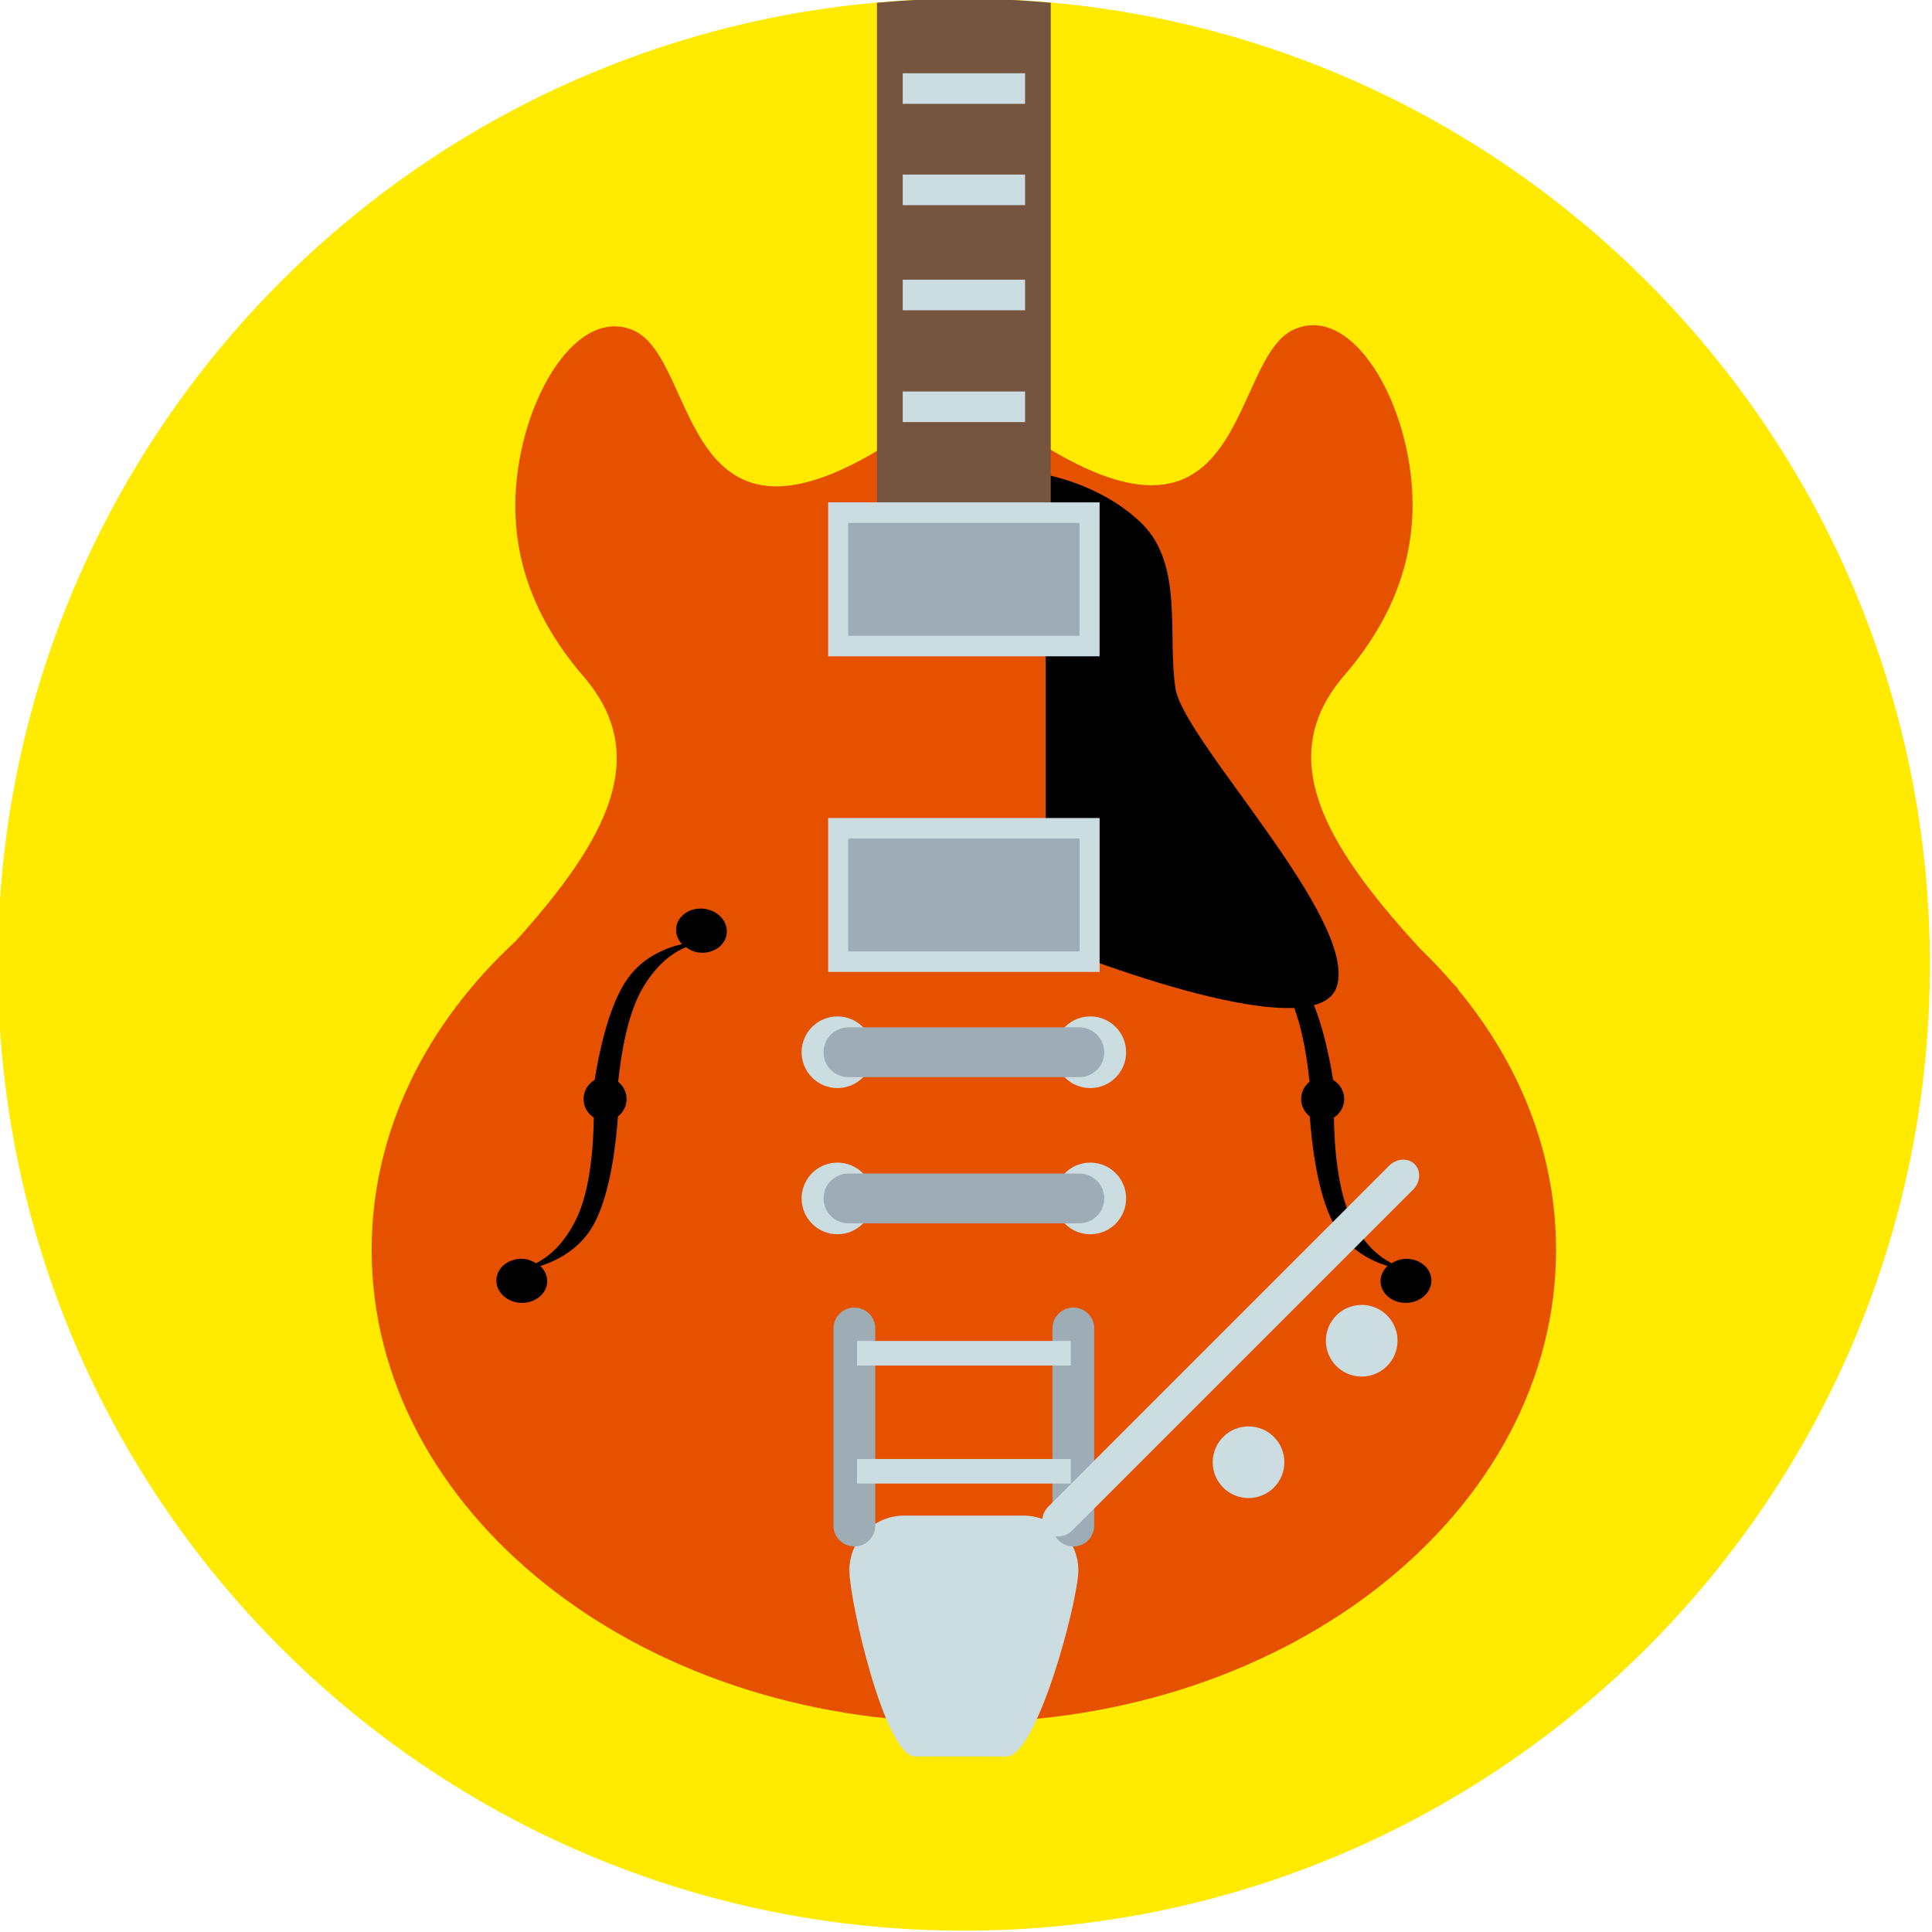
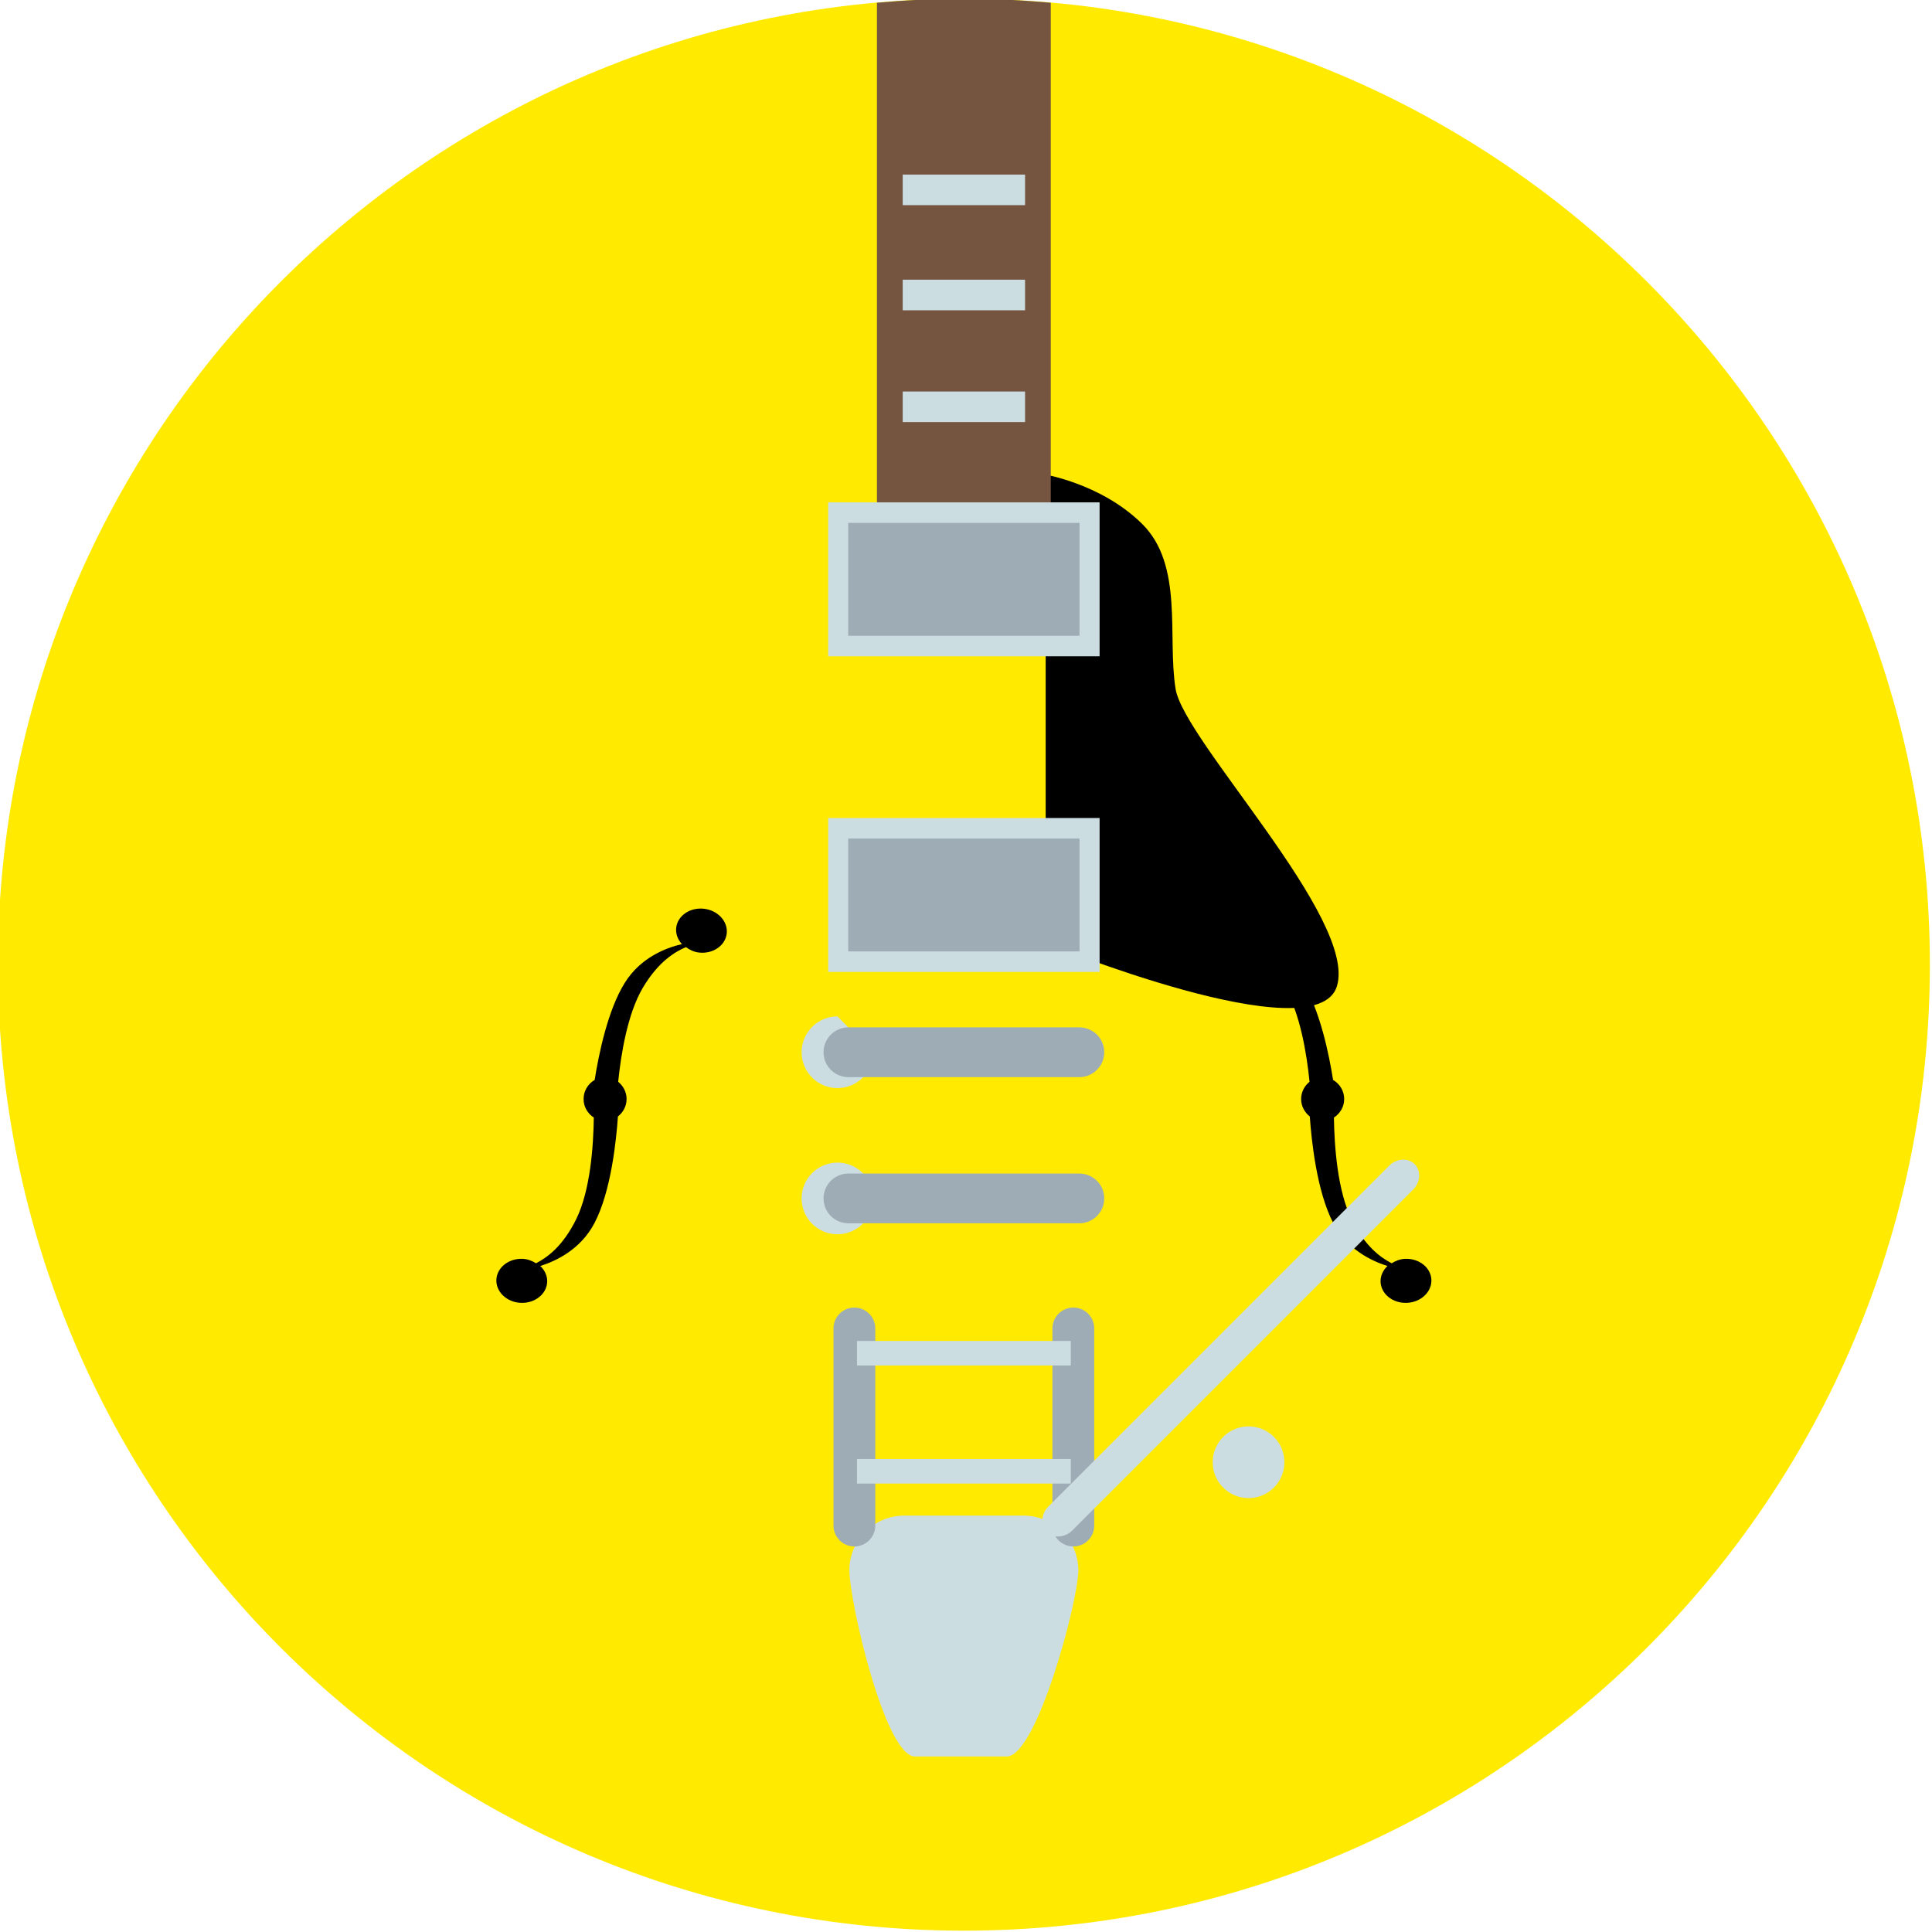
<svg xmlns="http://www.w3.org/2000/svg" height="512px" id="Layer_1" style="enable-background:new 0 0 512 512;" version="1.1" viewBox="0 0 512 512" width="512px" xml:space="preserve">
  <g>
    <path d="M511.436,255.65c0,141.383-114.623,255.997-256.005,255.997S-0.564,397.033-0.564,255.65   c0-141.383,114.613-256.002,255.995-256.002S511.436,114.267,511.436,255.65z" style="fill:#FFEA00;" />
    <g>
-       <path d="M386.246,262.048c0.116,0.019,0.228,0.027,0.228,0.027c-0.548-0.557-1.039-1.086-1.573-1.634    c-2.707-3.147-5.576-6.198-8.631-9.127c-26.002-28.338-38.43-50.965-20.009-72.33c8.881-10.288,18.087-25.265,18.087-45.209    c0-25.692-15.427-53.398-31.299-46.527c-17.66,7.642-11.755,67.214-70.464,28.231c-5.162-3.44-12.266,11.843-17.159,32.308    c-4.907-20.316-11.955-35.432-17.098-32.015c-58.709,38.988-52.799-20.585-70.459-28.226    c-15.873-6.871-31.304,20.835-31.304,46.532c0,19.939,9.211,34.917,18.092,45.204c17.953,20.822,6.625,42.846-18.045,70.172    c-23.737,21.945-38.119,50.497-38.119,81.759c0,69.155,70.269,125.218,156.948,125.218c86.665,0,156.934-56.063,156.934-125.218    C412.374,305.641,402.741,281.866,386.246,262.048z" style="fill:#E65100;" />
      <path d="M277.116,249.884V140.543l-1.114-14.967c0,0,15.557,2.303,26.647,13.231c11.101,10.938,6.662,29.926,8.891,43.742    c2.21,13.807,48.296,61.002,42.743,78.848C348.735,279.234,277.116,249.884,277.116,249.884z" />
      <g>
        <path d="M285.77,416.156c0,8.013-10.979,49.331-18.992,49.331h-24.271     c-8.018,0-17.414-41.318-17.414-49.331l0,0c0-8.009,6.495-14.499,14.512-14.499h31.648     C279.266,401.657,285.77,408.147,285.77,416.156L285.77,416.156z" style="fill:#CCDDE1;" />
        <g>
          <g>
            <path d="M226.42,346.519c-3.068,0-5.538,2.479-5.538,5.538v52.229c0,3.064,2.47,5.543,5.538,5.543       c3.05,0,5.539-2.479,5.539-5.543v-52.229C231.958,348.997,229.47,346.519,226.42,346.519z" style="fill:#9EACB5;" />
            <path d="M284.451,346.519c-3.06,0-5.543,2.479-5.543,5.538v52.229c0,3.064,2.483,5.543,5.543,5.543       c3.063,0,5.533-2.479,5.533-5.543v-52.229C289.984,348.997,287.515,346.519,284.451,346.519z" style="fill:#9EACB5;" />
          </g>
          <rect height="6.5" style="fill:#CCDDE1;" width="56.657" x="227.112" y="355.371" />
          <rect height="6.509" style="fill:#CCDDE1;" width="56.657" x="227.112" y="386.652" />
        </g>
      </g>
      <g>
        <path d="M186.606,240.832c-3.7-0.441-7.01,1.792-7.4,4.986c-0.195,1.62,0.399,3.171,1.514,4.378     c-4.383,1.026-11.017,3.621-15.158,10.283c-4.517,7.237-6.903,18.983-7.967,25.71c-1.731,1.013-2.938,2.86-2.938,5.07     c0,2.103,1.109,3.857,2.707,4.911c-0.098,7.428-0.892,19.304-4.689,26.978c-3.575,7.233-7.781,10.172-10.622,11.63     c-1.012-0.636-2.177-1.105-3.51-1.175c-3.709-0.172-6.848,2.294-6.996,5.521c-0.153,3.212,2.73,5.97,6.448,6.146     c3.714,0.172,6.857-2.303,7.015-5.516c0.074-1.634-0.641-3.134-1.829-4.252c4.28-1.347,10.715-4.43,14.354-11.365     c4.415-8.385,5.798-22.107,6.221-28.255c1.355-1.081,2.298-2.706,2.298-4.623c0-1.886-0.905-3.491-2.229-4.578     c0.757-7.409,2.488-18.036,6.504-24.865c4.109-6.945,8.51-9.568,11.448-10.817c0.966,0.706,2.089,1.272,3.417,1.43     c3.682,0.446,6.996-1.787,7.396-4.991C192.971,244.234,190.292,241.277,186.606,240.832z" />
        <path d="M324.274,240.832c3.695-0.441,7.01,1.792,7.396,4.986c0.181,1.62-0.409,3.171-1.514,4.378     c4.368,1.026,11.021,3.621,15.153,10.283c4.508,7.237,6.907,18.983,7.971,25.71c1.723,1.013,2.943,2.86,2.943,5.07     c0,2.103-1.123,3.857-2.721,4.911c0.111,7.428,0.905,19.304,4.689,26.978c3.569,7.233,7.79,10.172,10.622,11.63     c1.025-0.636,2.172-1.105,3.51-1.175c3.723-0.172,6.852,2.294,7.01,5.521c0.148,3.212-2.744,5.97-6.463,6.146     c-3.714,0.172-6.852-2.303-7-5.516c-0.074-1.634,0.631-3.134,1.819-4.252c-4.28-1.347-10.724-4.43-14.354-11.365     c-4.405-8.385-5.803-22.107-6.226-28.255c-1.355-1.081-2.298-2.706-2.298-4.623c0-1.886,0.9-3.491,2.229-4.578     c-0.743-7.409-2.475-18.036-6.504-24.865c-4.095-6.945-8.51-9.568-11.435-10.817c-0.979,0.706-2.099,1.272-3.431,1.43     c-3.682,0.446-7.001-1.787-7.382-4.991C317.904,244.234,320.579,241.277,324.274,240.832z" />
      </g>
      <g>
        <rect height="40.789" style="fill:#CCDDE1;" width="71.935" x="219.47" y="216.783" />
        <rect height="29.912" style="fill:#9EACB5;" width="61.304" x="224.786" y="222.224" />
      </g>
      <g>
        <g>
-           <path d="M231.425,278.854c0,5.246-4.248,9.499-9.494,9.499s-9.494-4.253-9.494-9.499      c0-5.236,4.248-9.494,9.494-9.494S231.425,273.617,231.425,278.854z" style="fill:#CCDDE1;" />
-           <path d="M298.435,278.854c0,5.246-4.258,9.499-9.499,9.499c-5.246,0-9.498-4.253-9.498-9.499      c0-5.236,4.252-9.494,9.498-9.494C294.177,269.359,298.435,273.617,298.435,278.854z" style="fill:#CCDDE1;" />
+           <path d="M231.425,278.854c0,5.246-4.248,9.499-9.494,9.499s-9.494-4.253-9.494-9.499      c0-5.236,4.248-9.494,9.494-9.494z" style="fill:#CCDDE1;" />
        </g>
        <path d="M292.636,278.854c0,3.649-2.957,6.602-6.606,6.602h-61.197c-3.63,0-6.588-2.952-6.588-6.602l0,0     c0-3.64,2.958-6.588,6.588-6.588h61.197C289.679,272.266,292.636,275.214,292.636,278.854L292.636,278.854z" style="fill:#9EACB5;" />
      </g>
      <g>
        <g>
          <path d="M231.425,317.596c0,5.241-4.248,9.498-9.494,9.498s-9.494-4.257-9.494-9.498      c0-5.251,4.248-9.494,9.494-9.494S231.425,312.345,231.425,317.596z" style="fill:#CCDDE1;" />
-           <path d="M298.435,317.596c0,5.241-4.258,9.498-9.499,9.498c-5.246,0-9.498-4.257-9.498-9.498      c0-5.251,4.252-9.494,9.498-9.494C294.177,308.102,298.435,312.345,298.435,317.596z" style="fill:#CCDDE1;" />
        </g>
        <path d="M292.636,317.596c0,3.644-2.957,6.587-6.606,6.587h-61.197c-3.63,0-6.588-2.943-6.588-6.587l0,0     c0-3.645,2.958-6.598,6.588-6.598h61.197C289.679,310.998,292.636,313.951,292.636,317.596L292.636,317.596z" style="fill:#9EACB5;" />
      </g>
      <path d="M340.374,387.507c0,5.251-4.252,9.499-9.498,9.499c-5.241,0-9.499-4.248-9.499-9.499    c0-5.241,4.258-9.498,9.499-9.498C336.122,378.009,340.374,382.266,340.374,387.507z" style="fill:#CCDDE1;" />
-       <path d="M370.36,355.307c0,5.246-4.253,9.498-9.499,9.498c-5.241,0-9.494-4.252-9.494-9.498    c0-5.241,4.253-9.494,9.494-9.494C366.107,345.813,370.36,350.065,370.36,355.307z" style="fill:#CCDDE1;" />
      <path d="M374.896,308.52c1.746,1.755,1.569,4.772-0.408,6.74l-90.311,90.316    c-1.968,1.978-4.985,2.153-6.736,0.403l0,0c-1.759-1.755-1.578-4.772,0.391-6.736l90.314-90.325    C370.123,306.95,373.141,306.765,374.896,308.52L374.896,308.52z" style="fill:#CCDDE1;" />
    </g>
    <path d="M278.462,0.729c-7.59-0.678-15.265-1.082-23.031-1.082s-15.44,0.404-23.031,1.082v135.822h46.063   V0.729z" style="fill:#755440;" />
    <rect height="8.097" style="fill:#CCDDE1;" width="32.423" x="239.229" y="103.756" />
    <rect height="8.106" style="fill:#CCDDE1;" width="32.423" x="239.229" y="74.123" />
    <rect height="8.106" style="fill:#CCDDE1;" width="32.423" x="239.229" y="46.263" />
-     <rect height="8.106" style="fill:#CCDDE1;" width="32.423" x="239.229" y="19.411" />
    <g>
      <rect height="40.794" style="fill:#CCDDE1;" width="71.935" x="219.466" y="133.134" />
      <rect height="29.912" style="fill:#9EACB5;" width="61.304" x="224.781" y="138.575" />
    </g>
  </g>
</svg>